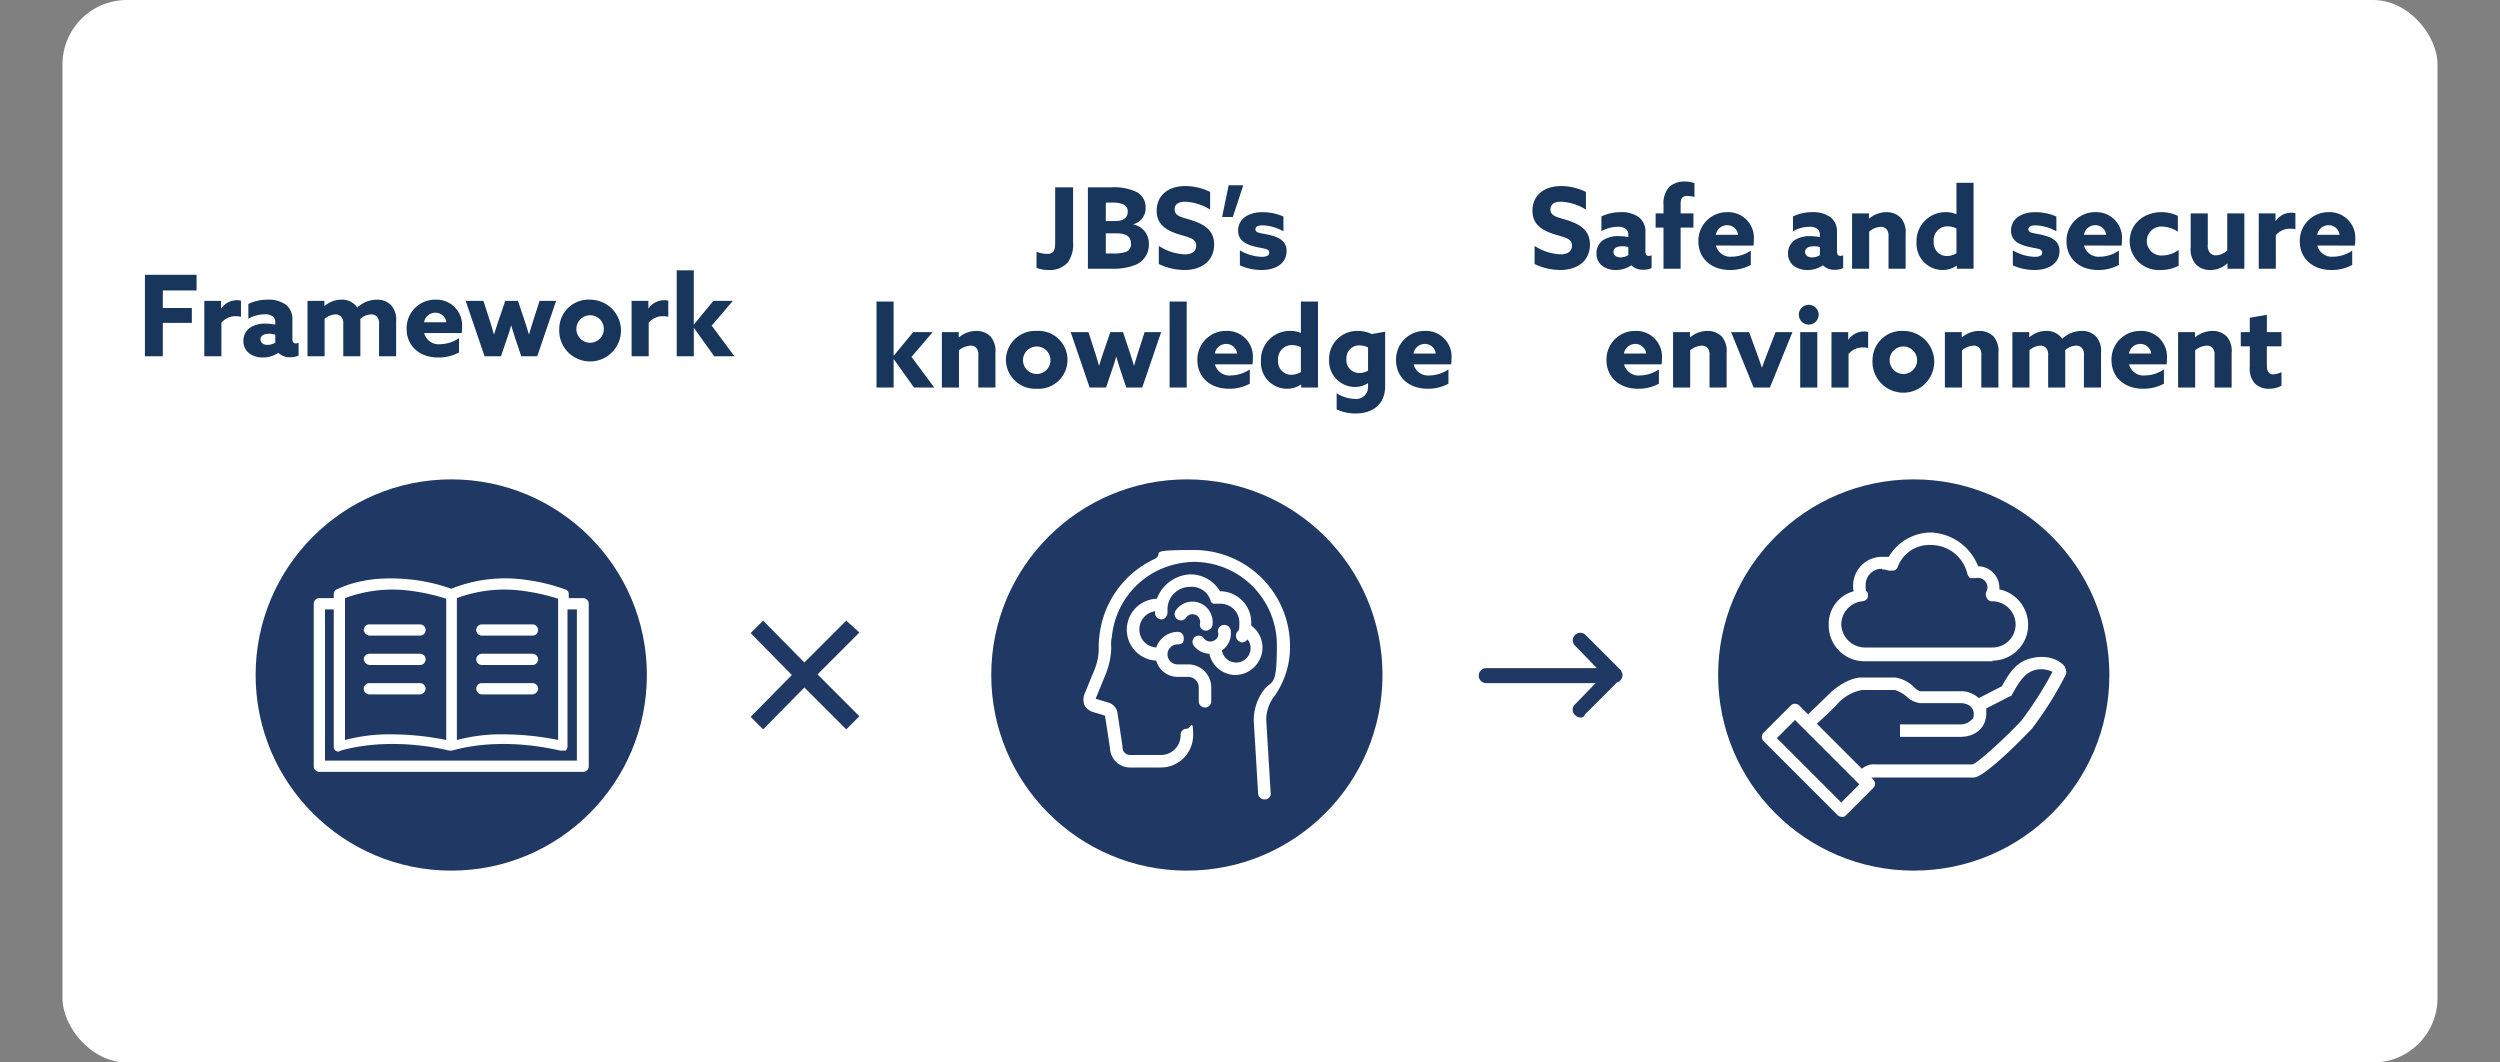
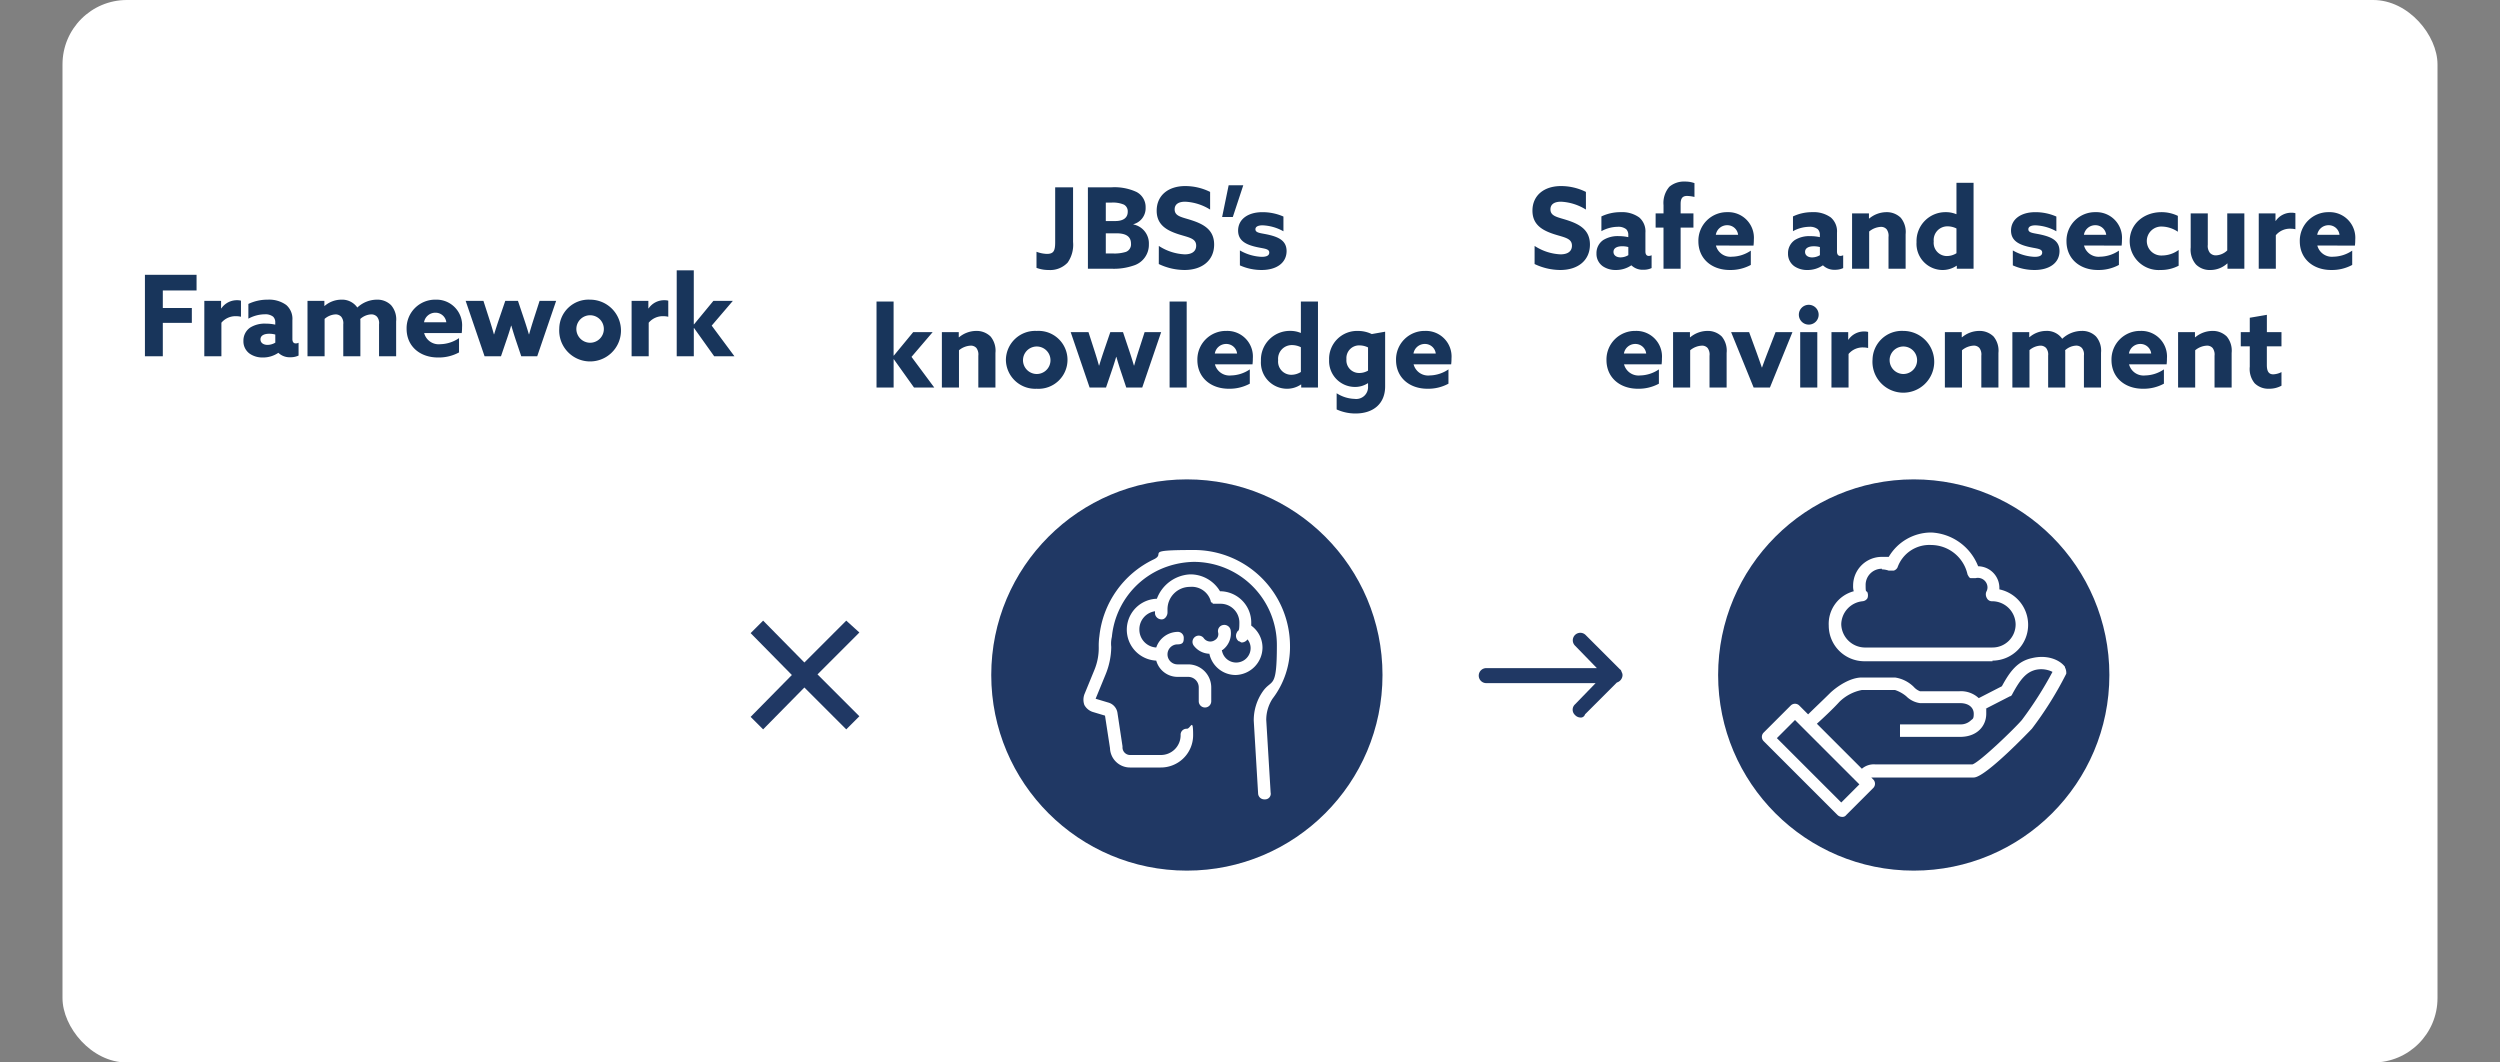
<svg xmlns="http://www.w3.org/2000/svg" width="400" height="170" viewBox="0 0 400 170">
  <rect x="0" y="0" width="400" height="170" fill="#808080" stroke="none" />
  <defs>
    <clipPath id="b">
      <rect width="400" height="170" />
    </clipPath>
  </defs>
  <g id="a" clip-path="url(#b)">
    <g transform="translate(0 -5)">
      <rect width="380" height="170" rx="10.3" transform="translate(10 5)" fill="#fff" />
      <g transform="translate(-14 8)">
        <path d="M29.828,14.77c0,1.368-.252,1.854-1.332,1.854a5.13,5.13,0,0,1-1.656-.342v2.574a5.353,5.353,0,0,0,1.926.342,3.829,3.829,0,0,0,3.06-1.188,4.955,4.955,0,0,0,.864-3.294V5.968H29.828ZM35.066,19h3.87a9.62,9.62,0,0,0,3.4-.5,3.472,3.472,0,0,0,2.484-3.42,3.084,3.084,0,0,0-2.484-3.168v-.036A2.646,2.646,0,0,0,44.3,9.226a2.72,2.72,0,0,0-1.476-2.52,8.407,8.407,0,0,0-3.96-.738h-3.8Zm2.862-7.632V8.416h.882a4.475,4.475,0,0,1,2.016.324,1.205,1.205,0,0,1,.612,1.134c0,1.062-.828,1.494-2,1.494Zm0,5.184V13.33h1.71c1.53,0,2.322.522,2.322,1.656a1.279,1.279,0,0,1-.81,1.314,6.171,6.171,0,0,1-2.16.252Zm8.478,1.692a9.588,9.588,0,0,0,4.122.954c2.808,0,4.734-1.53,4.734-4.068,0-2.3-1.584-3.222-3.546-3.87-1.566-.522-2.772-.612-2.772-1.764,0-.864.7-1.224,1.674-1.224a8.273,8.273,0,0,1,4,1.26V6.706a8.972,8.972,0,0,0-3.978-.936c-2.736,0-4.572,1.512-4.572,3.942,0,2.268,1.62,3.15,3.42,3.744,1.674.54,2.9.648,2.9,1.854,0,.972-.774,1.386-1.818,1.386a8.23,8.23,0,0,1-4.158-1.35ZM56.54,10.72h1.71l1.674-5.076h-2.34Zm2.844,7.74a8.406,8.406,0,0,0,3.492.738c2.268,0,3.96-1.062,3.978-3.006,0-1.53-1.026-2.178-2.718-2.592-1.314-.324-2.268-.27-2.268-.918,0-.414.432-.63,1.152-.63a7.459,7.459,0,0,1,3.33.954V10.648a8.269,8.269,0,0,0-3.384-.7c-2.2,0-3.852,1.062-3.87,2.934,0,1.458.99,2.16,2.664,2.574,1.332.342,2.322.27,2.322.954,0,.486-.45.684-1.206.684a7.568,7.568,0,0,1-3.492-1.026ZM1.244,38H3.98V33.5l.036-.018L7.238,38h3.24L6.842,33.1l3.384-3.96H7.112l-3.1,3.762-.036-.018v-8.64H1.244ZM11.7,38h2.736V32.042a3.158,3.158,0,0,1,1.854-.738,1.173,1.173,0,0,1,.936.378,1.755,1.755,0,0,1,.306,1.242V38H20.27V32.474a3.561,3.561,0,0,0-.774-2.628,3.19,3.19,0,0,0-2.322-.9,4.337,4.337,0,0,0-2.736,1.026l-.036-.018v-.81H11.7ZM24.68,33.572a2.2,2.2,0,1,1,2.2,2.268A2.21,2.21,0,0,1,24.68,33.572Zm-2.736,0A4.689,4.689,0,0,0,26.876,38.2a4.635,4.635,0,1,0,0-9.252A4.689,4.689,0,0,0,21.944,33.572ZM35.336,38h2.628l.81-2.376c.306-.882.576-1.71.81-2.52h.036c.234.81.5,1.674.792,2.538L41.2,38H43.76l3.024-8.856H44.138l-.9,2.79c-.288.9-.54,1.71-.774,2.556h-.036c-.252-.846-.5-1.638-.81-2.556l-.936-2.79H38.648l-.954,2.79c-.288.846-.576,1.728-.828,2.556H36.83c-.234-.846-.486-1.674-.774-2.556l-.9-2.79H32.312Zm12.8,0H50.87V24.248H48.134ZM61.4,34.292a7.293,7.293,0,0,0,.054-.936,4.1,4.1,0,0,0-4.23-4.41,4.567,4.567,0,0,0-4.644,4.662c0,2.772,2.106,4.59,5.022,4.59a6.8,6.8,0,0,0,3.366-.81V35.1a5.51,5.51,0,0,1-3.006.972,2.4,2.4,0,0,1-2.574-1.782Zm-6.03-1.728a1.83,1.83,0,0,1,1.818-1.53,1.73,1.73,0,0,1,1.746,1.53Zm13.824,4.968V38h2.682V24.248H69.14v5l-.036.018a4.2,4.2,0,0,0-1.674-.324,4.624,4.624,0,0,0-4.68,4.806A4.188,4.188,0,0,0,66.908,38.2a3.966,3.966,0,0,0,2.25-.684Zm-.054-2.016a2.9,2.9,0,0,1-1.53.45,2.108,2.108,0,0,1-2.106-2.34,2.189,2.189,0,0,1,2.214-2.412,3.188,3.188,0,0,1,1.422.342Zm5.724,5.994a7.217,7.217,0,0,0,3.024.648c2.826,0,4.734-1.548,4.734-4.338V29.072l-2.142.378a5.017,5.017,0,0,0-2.214-.5,4.468,4.468,0,0,0-4.608,4.626A4.14,4.14,0,0,0,77.78,37.91a3.73,3.73,0,0,0,2.07-.594l.036.018v.486a1.894,1.894,0,0,1-2.16,2,5.62,5.62,0,0,1-2.862-.9Zm5.022-6.21a2.753,2.753,0,0,1-1.386.378,2.024,2.024,0,0,1-2.07-2.214,2.032,2.032,0,0,1,2.106-2.2,3.11,3.11,0,0,1,1.35.324Zm13.3-1.008a7.293,7.293,0,0,0,.054-.936,4.1,4.1,0,0,0-4.23-4.41,4.567,4.567,0,0,0-4.644,4.662c0,2.772,2.106,4.59,5.022,4.59a6.8,6.8,0,0,0,3.366-.81V35.1a5.51,5.51,0,0,1-3.006.972,2.4,2.4,0,0,1-2.574-1.782Zm-6.03-1.728a1.83,1.83,0,0,1,1.818-1.53,1.73,1.73,0,0,1,1.746,1.53Z" transform="translate(153 21)" fill="#18355b" />
      </g>
      <g transform="translate(-9 9)">
        <path d="M1.188,19H4.05V13.654H8.694V11.278H4.05V8.47h5.4v-2.5H1.188Zm9.5,0h2.736V13.636a2.942,2.942,0,0,1,2.394-1.044,3.187,3.187,0,0,1,.738.09V10.108a2.195,2.195,0,0,0-.576-.072A3,3,0,0,0,13.41,11.35l-.036-.018V10.144H10.692Zm11.862-.54a2.591,2.591,0,0,0,1.908.7,2.976,2.976,0,0,0,1.314-.27V16.84a1.032,1.032,0,0,1-.45.108c-.378,0-.54-.288-.54-.7V13.24a2.929,2.929,0,0,0-.99-2.448,4.676,4.676,0,0,0-2.952-.846,7.042,7.042,0,0,0-3.1.684v2.358a5.531,5.531,0,0,1,2.592-.7,2.036,2.036,0,0,1,1.368.378,1.248,1.248,0,0,1,.342.936v.342a7.116,7.116,0,0,0-1.53-.162,4.374,4.374,0,0,0-2.484.63,2.524,2.524,0,0,0-1.08,2.142A2.414,2.414,0,0,0,18,18.622a3.6,3.6,0,0,0,2.052.576,4.311,4.311,0,0,0,2.466-.738Zm-.5-1.638a2.458,2.458,0,0,1-1.242.36c-.63,0-1.134-.306-1.134-.882,0-.684.7-.9,1.4-.9a3.6,3.6,0,0,1,.972.126ZM38.646,19h2.736V13.438a3.466,3.466,0,0,0-.81-2.61,3.088,3.088,0,0,0-2.286-.882,4.6,4.6,0,0,0-3.114,1.26A2.972,2.972,0,0,0,32.6,9.946a4.1,4.1,0,0,0-2.664,1.008l-.036-.018v-.792H27.2V19h2.736V13.024a2.872,2.872,0,0,1,1.728-.72,1.223,1.223,0,0,1,.936.378,1.67,1.67,0,0,1,.324,1.206V19h2.736V13.438a2.916,2.916,0,0,0-.018-.4,2.778,2.778,0,0,1,1.746-.738,1.223,1.223,0,0,1,.936.378,1.61,1.61,0,0,1,.324,1.206Zm13.23-3.708a7.294,7.294,0,0,0,.054-.936,4.1,4.1,0,0,0-4.23-4.41,4.567,4.567,0,0,0-4.644,4.662c0,2.772,2.106,4.59,5.022,4.59a6.8,6.8,0,0,0,3.366-.81V16.1a5.51,5.51,0,0,1-3.006.972,2.4,2.4,0,0,1-2.574-1.782Zm-6.03-1.728a1.83,1.83,0,0,1,1.818-1.53,1.73,1.73,0,0,1,1.746,1.53ZM55.53,19h2.628l.81-2.376c.306-.882.576-1.71.81-2.52h.036c.234.81.5,1.674.792,2.538L61.4,19h2.556l3.024-8.856H64.332l-.9,2.79c-.288.9-.54,1.71-.774,2.556h-.036c-.252-.846-.5-1.638-.81-2.556l-.936-2.79H58.842l-.954,2.79c-.288.846-.576,1.728-.828,2.556h-.036c-.234-.846-.486-1.674-.774-2.556l-.9-2.79H52.506Zm14.688-4.428a2.2,2.2,0,1,1,2.2,2.268A2.21,2.21,0,0,1,70.218,14.572Zm-2.736,0a4.942,4.942,0,1,0,4.932-4.626A4.689,4.689,0,0,0,67.482,14.572ZM79.056,19h2.736V13.636a2.942,2.942,0,0,1,2.394-1.044,3.187,3.187,0,0,1,.738.09V10.108a2.195,2.195,0,0,0-.576-.072,3,3,0,0,0-2.574,1.314l-.036-.018V10.144H79.056Zm7.218,0H89.01V14.5l.036-.018L92.268,19h3.24l-3.636-4.9,3.384-3.96H92.142l-3.1,3.762-.036-.018V5.248H86.274Z" transform="translate(31 34)" fill="#18355b" />
      </g>
      <g transform="translate(-5 9)">
        <path d="M1.534,18.244a9.588,9.588,0,0,0,4.122.954c2.808,0,4.734-1.53,4.734-4.068,0-2.3-1.584-3.222-3.546-3.87-1.566-.522-2.772-.612-2.772-1.764,0-.864.7-1.224,1.674-1.224a8.273,8.273,0,0,1,4,1.26V6.706A8.972,8.972,0,0,0,5.764,5.77c-2.736,0-4.572,1.512-4.572,3.942,0,2.268,1.62,3.15,3.42,3.744,1.674.54,2.9.648,2.9,1.854,0,.972-.774,1.386-1.818,1.386a8.23,8.23,0,0,1-4.158-1.35Zm15.5.216a2.591,2.591,0,0,0,1.908.7,2.976,2.976,0,0,0,1.314-.27V16.84a1.032,1.032,0,0,1-.45.108c-.378,0-.54-.288-.54-.7V13.24a2.929,2.929,0,0,0-.99-2.448,4.676,4.676,0,0,0-2.952-.846,7.042,7.042,0,0,0-3.1.684v2.358a5.531,5.531,0,0,1,2.592-.7,2.036,2.036,0,0,1,1.368.378,1.248,1.248,0,0,1,.342.936v.342A7.116,7.116,0,0,0,15,13.78a4.374,4.374,0,0,0-2.484.63,2.524,2.524,0,0,0-1.08,2.142,2.414,2.414,0,0,0,1.044,2.07,3.6,3.6,0,0,0,2.052.576A4.311,4.311,0,0,0,17,18.46Zm-.5-1.638a2.458,2.458,0,0,1-1.242.36c-.63,0-1.134-.306-1.134-.882,0-.684.7-.9,1.4-.9a3.6,3.6,0,0,1,.972.126ZM22.162,19H24.9V12.412H26.95V10.144H24.9V8.65c0-.756.18-1.3,1.026-1.3a5.694,5.694,0,0,1,1.188.162V5.3A4.373,4.373,0,0,0,25.6,5.05a3.63,3.63,0,0,0-2.5.828,3.973,3.973,0,0,0-.936,2.952v1.314H20.9v2.268h1.26Zm14.4-3.708a7.293,7.293,0,0,0,.054-.936,4.1,4.1,0,0,0-4.23-4.41,4.567,4.567,0,0,0-4.644,4.662c0,2.772,2.106,4.59,5.022,4.59a6.8,6.8,0,0,0,3.366-.81V16.1a5.51,5.51,0,0,1-3.006.972,2.4,2.4,0,0,1-2.574-1.782Zm-6.03-1.728a1.83,1.83,0,0,1,1.818-1.53,1.73,1.73,0,0,1,1.746,1.53Zm17.154,4.9a2.591,2.591,0,0,0,1.908.7,2.976,2.976,0,0,0,1.314-.27V16.84a1.032,1.032,0,0,1-.45.108c-.378,0-.54-.288-.54-.7V13.24a2.929,2.929,0,0,0-.99-2.448,4.676,4.676,0,0,0-2.952-.846,7.042,7.042,0,0,0-3.1.684v2.358a5.531,5.531,0,0,1,2.592-.7,2.036,2.036,0,0,1,1.368.378,1.248,1.248,0,0,1,.342.936v.342a7.116,7.116,0,0,0-1.53-.162,4.374,4.374,0,0,0-2.484.63,2.524,2.524,0,0,0-1.08,2.142,2.414,2.414,0,0,0,1.044,2.07,3.6,3.6,0,0,0,2.052.576,4.311,4.311,0,0,0,2.466-.738Zm-.5-1.638a2.458,2.458,0,0,1-1.242.36c-.63,0-1.134-.306-1.134-.882,0-.684.7-.9,1.4-.9a3.6,3.6,0,0,1,.972.126ZM52.33,19h2.736V13.042A3.158,3.158,0,0,1,56.92,12.3a1.173,1.173,0,0,1,.936.378,1.755,1.755,0,0,1,.306,1.242V19H60.9V13.474a3.561,3.561,0,0,0-.774-2.628,3.19,3.19,0,0,0-2.322-.9,4.337,4.337,0,0,0-2.736,1.026l-.036-.018v-.81h-2.7Zm16.758-.468V19H71.77V5.248H69.034v5L69,10.27a4.2,4.2,0,0,0-1.674-.324,4.624,4.624,0,0,0-4.68,4.806A4.188,4.188,0,0,0,66.8,19.2a3.966,3.966,0,0,0,2.25-.684Zm-.054-2.016a2.9,2.9,0,0,1-1.53.45,2.108,2.108,0,0,1-2.106-2.34,2.189,2.189,0,0,1,2.214-2.412,3.188,3.188,0,0,1,1.422.342Zm9.018,1.944a8.406,8.406,0,0,0,3.492.738c2.268,0,3.96-1.062,3.978-3.006,0-1.53-1.026-2.178-2.718-2.592-1.314-.324-2.268-.27-2.268-.918,0-.414.432-.63,1.152-.63a7.459,7.459,0,0,1,3.33.954V10.648a8.269,8.269,0,0,0-3.384-.7c-2.2,0-3.852,1.062-3.87,2.934,0,1.458.99,2.16,2.664,2.574,1.332.342,2.322.27,2.322.954,0,.486-.45.684-1.206.684a7.568,7.568,0,0,1-3.492-1.026Zm17.406-3.168a7.293,7.293,0,0,0,.054-.936,4.1,4.1,0,0,0-4.23-4.41,4.567,4.567,0,0,0-4.644,4.662c0,2.772,2.106,4.59,5.022,4.59a6.8,6.8,0,0,0,3.366-.81V16.1a5.51,5.51,0,0,1-3.006.972,2.4,2.4,0,0,1-2.574-1.782Zm-6.03-1.728a1.83,1.83,0,0,1,1.818-1.53,1.73,1.73,0,0,1,1.746,1.53Zm15.156,2.43a4.5,4.5,0,0,1-2.592.882,2.319,2.319,0,1,1-.036-4.626,4.762,4.762,0,0,1,2.5.828V10.54a5.954,5.954,0,0,0-2.628-.594c-2.772,0-5.076,1.854-5.076,4.644a4.633,4.633,0,0,0,4.932,4.608,6.09,6.09,0,0,0,2.9-.684Zm7.812,2.178V19h2.7V10.144H112.36v5.922a2.772,2.772,0,0,1-1.8.792,1.263,1.263,0,0,1-.972-.4,1.783,1.783,0,0,1-.342-1.278v-5.04H106.51V15.6a3.619,3.619,0,0,0,.846,2.718,3.113,3.113,0,0,0,2.3.882,3.988,3.988,0,0,0,2.7-1.044Zm5,.828h2.736V13.636a2.942,2.942,0,0,1,2.394-1.044,3.187,3.187,0,0,1,.738.09V10.108a2.195,2.195,0,0,0-.576-.072,3,3,0,0,0-2.574,1.314l-.036-.018V10.144H117.4Zm15.39-3.708a7.292,7.292,0,0,0,.054-.936,4.1,4.1,0,0,0-4.23-4.41,4.567,4.567,0,0,0-4.644,4.662c0,2.772,2.106,4.59,5.022,4.59a6.8,6.8,0,0,0,3.366-.81V16.1a5.51,5.51,0,0,1-3.006.972,2.4,2.4,0,0,1-2.574-1.782Zm-6.03-1.728a1.83,1.83,0,0,1,1.818-1.53,1.73,1.73,0,0,1,1.746,1.53ZM21.856,34.292a7.294,7.294,0,0,0,.054-.936,4.1,4.1,0,0,0-4.23-4.41,4.567,4.567,0,0,0-4.644,4.662c0,2.772,2.106,4.59,5.022,4.59a6.8,6.8,0,0,0,3.366-.81V35.1a5.51,5.51,0,0,1-3.006.972,2.4,2.4,0,0,1-2.574-1.782Zm-6.03-1.728a1.83,1.83,0,0,1,1.818-1.53,1.73,1.73,0,0,1,1.746,1.53ZM23.692,38h2.736V32.042a3.158,3.158,0,0,1,1.854-.738,1.173,1.173,0,0,1,.936.378,1.755,1.755,0,0,1,.306,1.242V38H32.26V32.474a3.561,3.561,0,0,0-.774-2.628,3.19,3.19,0,0,0-2.322-.9,4.337,4.337,0,0,0-2.736,1.026l-.036-.018v-.81h-2.7ZM36.58,38h2.61l3.6-8.856h-2.7l-1.1,2.826c-.36.918-.738,1.926-1.062,2.826h-.036c-.306-.9-.648-1.872-.99-2.808L35.86,29.144H32.98Zm7.236-11.664A1.584,1.584,0,1,0,45.4,24.77,1.583,1.583,0,0,0,43.816,26.336ZM44.032,38h2.736V29.144H44.032Zm5,0h2.736V32.636a2.942,2.942,0,0,1,2.394-1.044,3.187,3.187,0,0,1,.738.09V29.108a2.195,2.195,0,0,0-.576-.072,3,3,0,0,0-2.574,1.314l-.036-.018V29.144H49.036Zm9.306-4.428a2.2,2.2,0,1,1,2.2,2.268A2.21,2.21,0,0,1,58.342,33.572Zm-2.736,0a4.942,4.942,0,1,0,4.932-4.626A4.689,4.689,0,0,0,55.606,33.572ZM67.18,38h2.736V32.042A3.158,3.158,0,0,1,71.77,31.3a1.173,1.173,0,0,1,.936.378,1.755,1.755,0,0,1,.306,1.242V38h2.736V32.474a3.561,3.561,0,0,0-.774-2.628,3.19,3.19,0,0,0-2.322-.9,4.337,4.337,0,0,0-2.736,1.026l-.036-.018v-.81h-2.7Zm22.248,0h2.736V32.438a3.466,3.466,0,0,0-.81-2.61,3.088,3.088,0,0,0-2.286-.882,4.6,4.6,0,0,0-3.114,1.26,2.972,2.972,0,0,0-2.574-1.26,4.1,4.1,0,0,0-2.664,1.008l-.036-.018v-.792h-2.7V38h2.736V32.024a2.872,2.872,0,0,1,1.728-.72,1.223,1.223,0,0,1,.936.378,1.67,1.67,0,0,1,.324,1.206V38H86.44V32.438a2.917,2.917,0,0,0-.018-.4,2.778,2.778,0,0,1,1.746-.738,1.223,1.223,0,0,1,.936.378,1.61,1.61,0,0,1,.324,1.206Zm13.23-3.708a7.293,7.293,0,0,0,.054-.936,4.1,4.1,0,0,0-4.23-4.41,4.567,4.567,0,0,0-4.644,4.662c0,2.772,2.106,4.59,5.022,4.59a6.8,6.8,0,0,0,3.366-.81V35.1a5.51,5.51,0,0,1-3.006.972,2.4,2.4,0,0,1-2.574-1.782Zm-6.03-1.728a1.83,1.83,0,0,1,1.818-1.53,1.73,1.73,0,0,1,1.746,1.53ZM104.494,38h2.736V32.042a3.158,3.158,0,0,1,1.854-.738,1.173,1.173,0,0,1,.936.378,1.755,1.755,0,0,1,.306,1.242V38h2.736V32.474a3.561,3.561,0,0,0-.774-2.628,3.19,3.19,0,0,0-2.322-.9,4.337,4.337,0,0,0-2.736,1.026l-.036-.018v-.81h-2.7Zm16.542-2.466a3.17,3.17,0,0,1-1.314.36c-.828,0-1.026-.648-1.026-1.512v-2.97h2.34V29.144H118.7V26.372l-2.736.468v2.3h-1.44v2.268h1.44V34.67a3.608,3.608,0,0,0,.774,2.646,3.121,3.121,0,0,0,2.3.882,4.079,4.079,0,0,0,2-.486Z" transform="translate(249 20)" fill="#18355b" />
      </g>
      <circle cx="31.3" cy="31.3" r="31.3" transform="translate(158.6 81.7)" fill="#203864" />
      <g transform="translate(-9 9)">
        <path d="M215.4,99.3A15.364,15.364,0,0,0,200.1,84c-8.4,0-4.4.5-6.5,1.5a15.414,15.414,0,0,0-8.7,12.3,10.868,10.868,0,0,0-.1,1.8,9.223,9.223,0,0,1-.7,3.6l-1.6,3.9a2.483,2.483,0,0,0,0,1.7,2.365,2.365,0,0,0,1.3,1.1l2,.6.8,5.2a3.2,3.2,0,0,0,3.2,3.1h4.9a5.164,5.164,0,0,0,5.2-5.2c0-2.9-.4-1-1-1a.945.945,0,0,0-1,1,3.159,3.159,0,0,1-3.2,3.2h-4.9a1.216,1.216,0,0,1-1.2-1.2v-.2l-.8-5.3a2.031,2.031,0,0,0-1.5-1.7l-2-.6,1.6-3.9a11.932,11.932,0,0,0,.9-4.4,4.578,4.578,0,0,1,.1-1.6,13.225,13.225,0,0,1,7.5-10.7,13.887,13.887,0,0,1,5.6-1.3,13.294,13.294,0,0,1,13.3,13.3c0,7.3-.8,5.3-2.3,7.5a8.065,8.065,0,0,0-1.4,4.6l.7,11.7a.987.987,0,0,0,1,.9h.1a.9.9,0,0,0,.9-1.1l-.7-11.6a6.2,6.2,0,0,1,1-3.4,13.572,13.572,0,0,0,2.8-8.5Z" fill="#fff" />
        <path d="M211,99.6a4.357,4.357,0,0,0-1.8-3.5v-.5a5.015,5.015,0,0,0-5-5h0a5.5,5.5,0,0,0-4.8-2.7,5.988,5.988,0,0,0-5.3,3.9,4.954,4.954,0,0,0-.1,9.9,3.54,3.54,0,0,0,3.4,2.6h1.7a1.685,1.685,0,0,1,1.7,1.7v2.2a1,1,0,0,0,2,0V106a3.691,3.691,0,0,0-3.7-3.7h-1.7a1.6,1.6,0,1,1,0-3.2c.9,0,1-.4,1-1a.945.945,0,0,0-1-1,3.669,3.669,0,0,0-3.4,2.5,2.866,2.866,0,0,1-2.7-2.9,2.917,2.917,0,0,1,2.5-2.9v.4a1.063,1.063,0,0,0,1,.9h.1c.5,0,.9-.6.9-1.1v-.5a3.585,3.585,0,0,1,3.6-3.6,3.155,3.155,0,0,1,3.3,2.2h0c0,.2.1.2.1.3h.1c.1,0,.1.2.2.2h1.2a3.009,3.009,0,0,1,3,3c0,1.7-.2,1.1-.4,1.6a1.076,1.076,0,0,0,.3,1.4c.2,0,.3.2.5.2a1.193,1.193,0,0,0,.9-.5h0a2.168,2.168,0,0,1,.5,1.4,2.31,2.31,0,0,1-4.6.3h.1a3.3,3.3,0,0,0,1.3-3.2,1.037,1.037,0,0,0-1.2-.8.985.985,0,0,0-.8,1.2,1.083,1.083,0,0,1-.5,1.2,1.28,1.28,0,0,1-1.8-.3,1,1,0,1,0-1.6,1.2,3.277,3.277,0,0,0,2.5,1.3,4.3,4.3,0,0,0,4.2,3.4,4.419,4.419,0,0,0,4.3-4.4Z" fill="#fff" />
-         <path d="M201,95.8a.937.937,0,0,0,.8,1.1h.2a1.063,1.063,0,0,0,1-.9,3.353,3.353,0,0,0-.6-2.4,3.22,3.22,0,0,0-5.3.1,1.012,1.012,0,1,0,1.7,1.1,1.147,1.147,0,0,1,1.2-.5,1.02,1.02,0,0,1,.8.5,1.3,1.3,0,0,1,.2,1Z" fill="#fff" />
      </g>
-       <circle cx="31.3" cy="31.3" r="31.3" transform="translate(40.9 81.7)" fill="#203864" />
      <g transform="translate(-9 9)">
        <path d="M102.3,91.7H100v-.6a.76.76,0,0,0-.6-.8,28.711,28.711,0,0,0-6.1-1.5,23.165,23.165,0,0,0-12.1,1.4,28.065,28.065,0,0,0-5.8-1.4c-3.3-.4-8.1-.6-12.5,1.5-.3,0-.5.5-.5.8v.6H60.1a.9.9,0,0,0-.9.9v26a.9.9,0,0,0,.9.9h42.2a.9.9,0,0,0,.9-.9v-26A.9.9,0,0,0,102.3,91.7Zm-20.2,0a21.765,21.765,0,0,1,11-1.1,31.506,31.506,0,0,1,5.2,1.2v22.6a44.159,44.159,0,0,0-8.4-.9,27.831,27.831,0,0,0-7.8.9V91.7Zm-17.9,0a21.765,21.765,0,0,1,11-1.1,31.506,31.506,0,0,1,5.2,1.2v22.6a44.159,44.159,0,0,0-8.4-.9,27.831,27.831,0,0,0-7.8.9V91.7Zm37.3,26H61V93.5h1.4v21.9c0,.3,0,.5.3.7a.608.608,0,0,0,.8,0c8.6-2.4,17.3,0,17.4,0h.4c8.5-2.4,17.1,0,17.4,0h.8a.908.908,0,0,0,.3-.7V93.5h1.5v24.2h.2Z" fill="#fff" />
-         <path d="M68.1,97.7h8.1a.9.9,0,0,0,0-1.8H68.1a.9.9,0,0,0-.9.9A1.055,1.055,0,0,0,68.1,97.7Z" fill="#fff" />
+         <path d="M68.1,97.7h8.1a.9.9,0,0,0,0-1.8H68.1A1.055,1.055,0,0,0,68.1,97.7Z" fill="#fff" />
        <path d="M68.1,102.4h8.1a.9.9,0,0,0,0-1.8H68.1a.9.9,0,0,0-.9.9A1.055,1.055,0,0,0,68.1,102.4Z" fill="#fff" />
        <path d="M77.1,106.2a.9.9,0,0,0-.9-.9H68.1a.9.9,0,1,0,0,1.8h8.1A.967.967,0,0,0,77.1,106.2Z" fill="#fff" />
-         <path d="M86.1,97.7h8.1a.9.9,0,0,0,0-1.8H86.1a.9.9,0,0,0,0,1.8Z" fill="#fff" />
        <path d="M86.1,102.4h8.1a.9.9,0,0,0,0-1.8H86.1a.9.9,0,0,0,0,1.8Z" fill="#fff" />
        <path d="M95.1,106.2a.9.9,0,0,0-.9-.9H86.1a.9.9,0,1,0,0,1.8h8.1A.967.967,0,0,0,95.1,106.2Z" fill="#fff" />
      </g>
      <circle cx="31.3" cy="31.3" r="31.3" transform="translate(274.9 81.7)" fill="#203864" />
      <g transform="translate(-9 9)">
        <path d="M327.8,101.8H307.3a5.7,5.7,0,0,1-5.7-5.7,5.389,5.389,0,0,1,4-5.5,2.768,2.768,0,0,1-.1-.9,4.588,4.588,0,0,1,4.6-4.6h1.1a7.893,7.893,0,0,1,6.8-3.9,8.48,8.48,0,0,1,7.5,5.4,3.458,3.458,0,0,1,3.4,3.5v.2a5.779,5.779,0,0,1,4.6,5.6,5.72,5.72,0,0,1-5.7,5.8ZM310.1,87a2.582,2.582,0,0,0-2.6,2.6c0,1.4.1.8.3,1.2a1.387,1.387,0,0,1,0,.9,1.02,1.02,0,0,1-.8.5,3.78,3.78,0,0,0-3.4,3.7,3.826,3.826,0,0,0,3.7,3.7h20.5a3.691,3.691,0,0,0,3.7-3.7,3.757,3.757,0,0,0-3.7-3.7h-.1a.891.891,0,0,1-.8-.5,1.183,1.183,0,0,1-.1-1,1.445,1.445,0,0,0,.2-.7,1.544,1.544,0,0,0-1.9-1.5h-.8c-.2,0-.4-.4-.5-.6a5.987,5.987,0,0,0-5.8-4.7,5.4,5.4,0,0,0-5.4,3.6,1.024,1.024,0,0,1-.6.5h-.8a3.6,3.6,0,0,0-1.1-.2Z" fill="#fff" />
        <path d="M339.4,102.7c-.8-1.1-2.8-2-5.3-1.4-2.3.5-3.5,2.1-4.8,4.5l-3.7,1.9a4.168,4.168,0,0,0-3.1-1.1h-6.3a2.609,2.609,0,0,1-1-.7,5.37,5.37,0,0,0-3-1.5h-5.3c-1.8,0-3.8,1.3-5,2.4-1.1,1.1-2.7,2.6-3.6,3.5l-1.4-1.4a.967.967,0,0,0-1.4,0l-4.3,4.3a.967.967,0,0,0,0,1.4L303,126.4a1.08,1.08,0,0,0,.7.3.745.745,0,0,0,.7-.3l4.3-4.3a.967.967,0,0,0,0-1.4l-.3-.3h16.4c1.9,0,9.2-7.7,9.3-7.8a56.949,56.949,0,0,0,5.5-8.8,1.8,1.8,0,0,0-.2-1Zm-35.8,21.7-10.3-10.3,2.9-2.9,10.3,10.3Zm28.9-13.2c-1.2,1.4-6.7,6.7-7.9,7.1H309a2.916,2.916,0,0,0-2.1.7l-7.2-7.2c1-.9,2.6-2.4,3.6-3.5a7.049,7.049,0,0,1,3.6-1.9h5.3a5.544,5.544,0,0,1,1.8,1,3.835,3.835,0,0,0,2.2,1.1h6.4c1.5,0,2.2.8,2.2,1.7s-.2.8-.5,1.1a2.352,2.352,0,0,1-1.7.6H313v2h9.6c2.8,0,4.2-1.8,4.2-3.7s0-.6-.1-.8l3.9-2c.2,0,.3-.2.4-.4,1.3-2.4,2.2-3.4,3.6-3.8a4.05,4.05,0,0,1,2.8.3,59.049,59.049,0,0,1-4.9,7.7Z" fill="#fff" />
      </g>
      <path d="M146.5,97.2l-2.1-1.9-6.7,6.7-6.6-6.7-2,2,6.6,6.7-6.6,6.7,2,2,6.6-6.7,6.7,6.7,2.1-2.1-6.7-6.7Z" transform="translate(-9 9)" fill="#203864" />
      <path d="M268.6,104.1a.9.9,0,0,0-.1-.5c-.1-.2-.1-.4-.3-.5l-5.5-5.5a1.2,1.2,0,0,0-1.7,1.7l3.5,3.6H246.8a1.2,1.2,0,0,0,0,2.4h17.5l-3.3,3.4a1.151,1.151,0,0,0,0,1.7,1.235,1.235,0,0,0,.8.4.7.7,0,0,0,.8-.5l5.1-5.1a1.273,1.273,0,0,0,.9-1.1Z" transform="translate(-9 9)" fill="#203864" />
    </g>
  </g>
</svg>